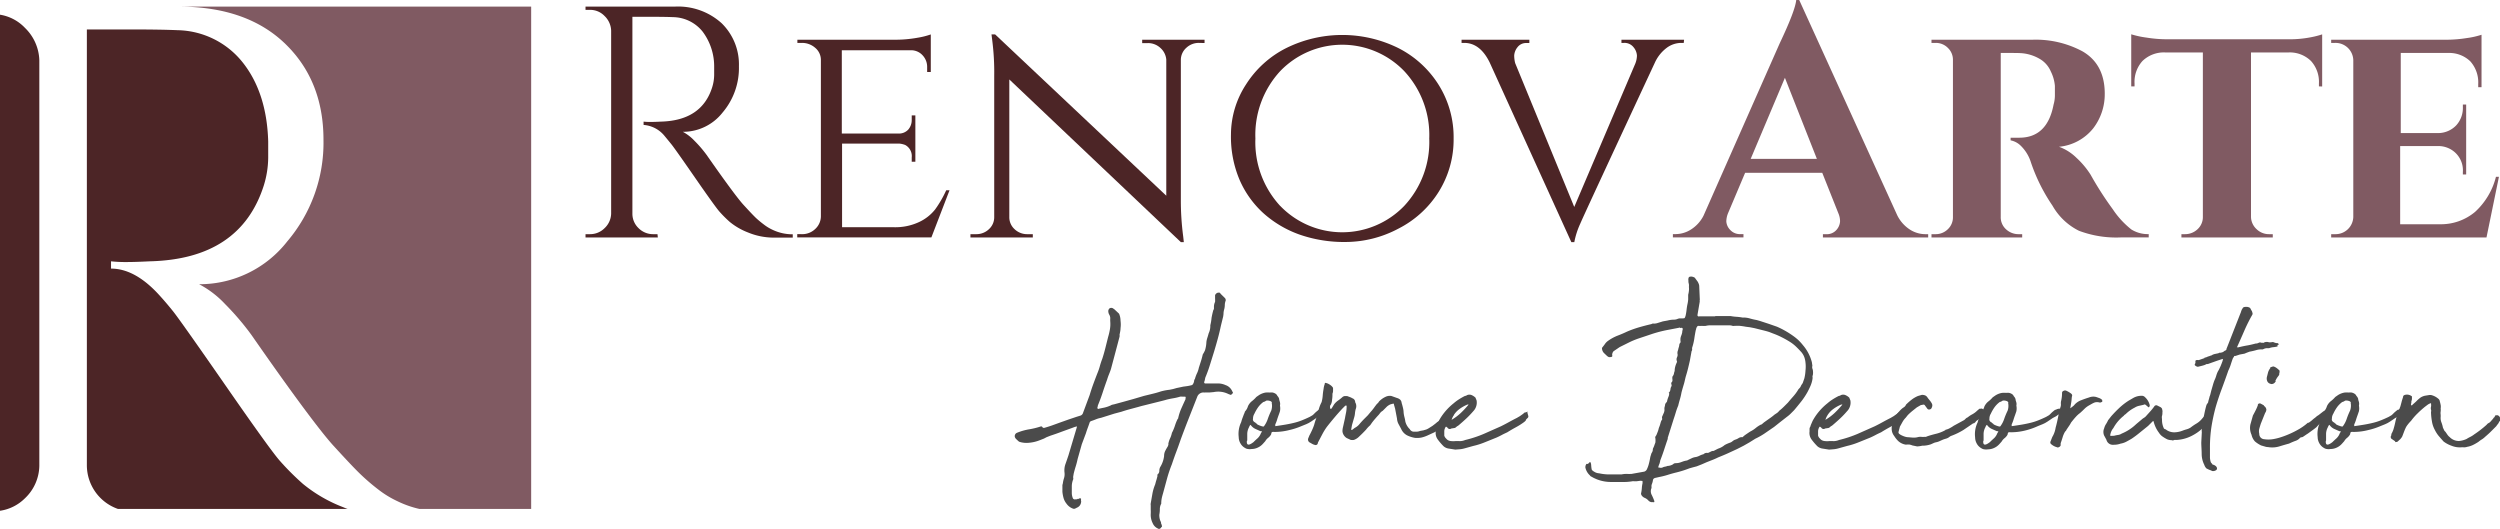
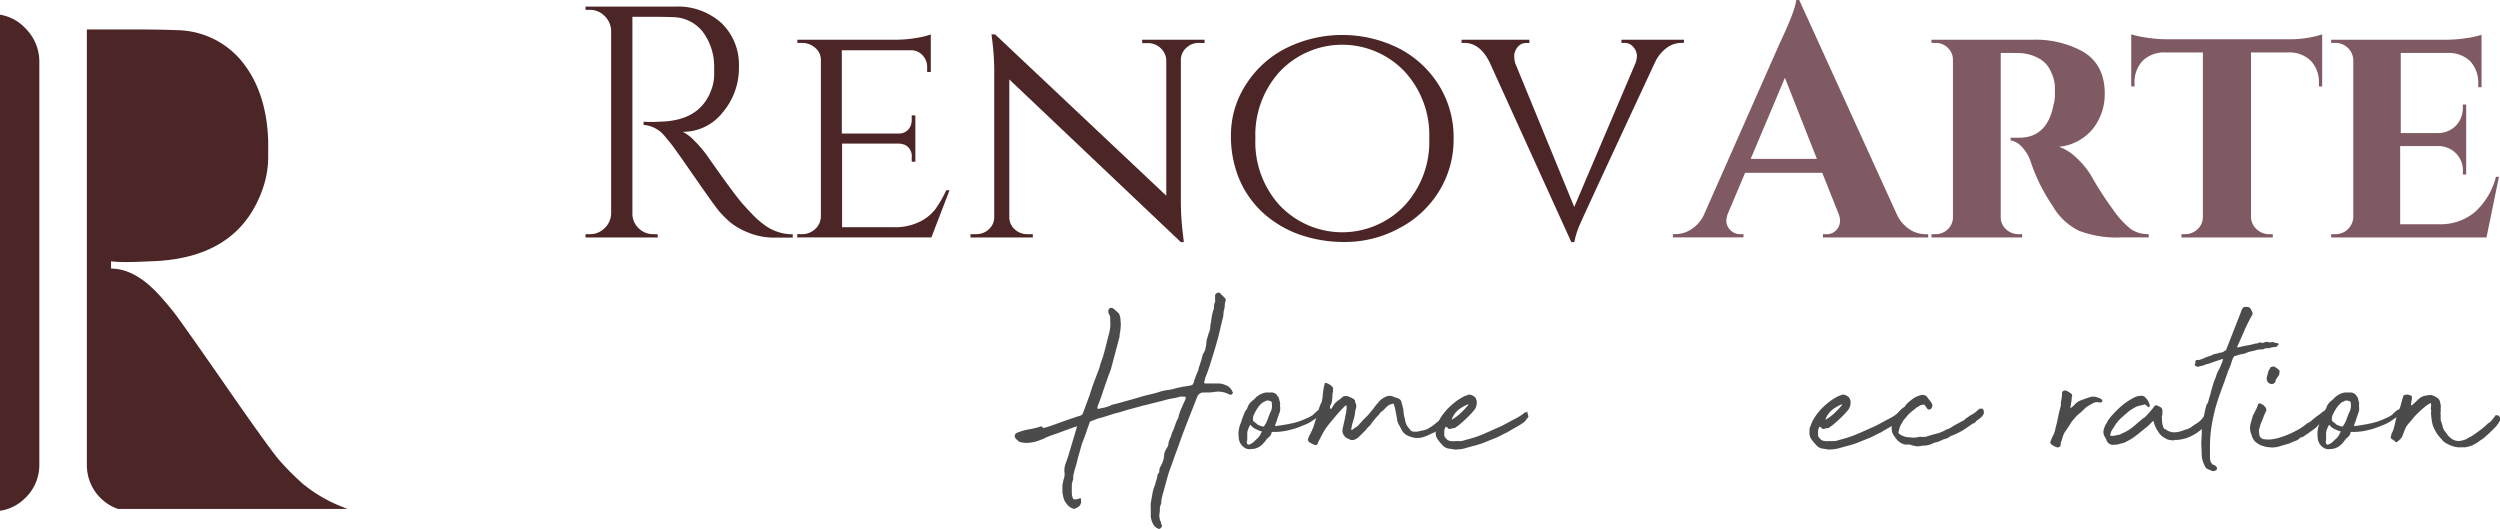
<svg xmlns="http://www.w3.org/2000/svg" id="Capa_1" data-name="Capa 1" viewBox="0 0 377.61 79.86">
  <defs>
    <style>.cls-1{fill:#805a62;}.cls-2{fill:#4c2526;}.cls-3{fill:#4b4b4b;}</style>
  </defs>
  <title>logo</title>
  <path class="cls-1" d="M375.57,35.87H352.11v-.5h.6a2.68,2.68,0,0,0,2.74-2.59V9.07a2.68,2.68,0,0,0-2.74-2.59h-.6V6h17.53a19.13,19.13,0,0,0,2.94-.25,12.21,12.21,0,0,0,2.24-.5v7.92h-.5V12.7a4.76,4.76,0,0,0-1.2-3.44A4.57,4.57,0,0,0,369.79,8h-7.17v12.1h5.68A3.78,3.78,0,0,0,371,18.93a3.88,3.88,0,0,0,1-2.79v-.35h.5V26.35h-.5V26a3.65,3.65,0,0,0-1.74-3.39,3.76,3.76,0,0,0-2-.55h-5.73V33.87h6A8,8,0,0,0,373.85,32,10.73,10.73,0,0,0,377,26.7h.45Z" />
  <path class="cls-2" d="M98.7,2.54H95.52V32.23a3,3,0,0,0,.92,2.22,3.08,3.08,0,0,0,2.27.92h.6l.05.5H88.44v-.5h.65a3.07,3.07,0,0,0,2.22-.9,3.12,3.12,0,0,0,1-2.19V4.63a3.21,3.21,0,0,0-1-2.22,3,3,0,0,0-2.22-.92h-.65V1h13.45A9.79,9.79,0,0,1,109,3.51,8.69,8.69,0,0,1,111.61,10,10.38,10.38,0,0,1,109.14,17a7.59,7.59,0,0,1-6,2.91,6.81,6.81,0,0,1,1.77,1.37,17.92,17.92,0,0,1,1.82,2.12q4.28,6.13,5.58,7.55t1.84,1.94a14.45,14.45,0,0,0,1.2,1,6.79,6.79,0,0,0,1.3.8,7,7,0,0,0,3.09.7v.5H117a10.18,10.18,0,0,1-4-.77,10,10,0,0,1-2.76-1.59,17.69,17.69,0,0,1-1.59-1.59q-.67-.77-3.71-5.16t-3.54-5q-.5-.62-1-1.22a4.5,4.5,0,0,0-3.19-1.69v-.5a8.7,8.7,0,0,0,1,.05q.65,0,1.59-.05,6.18-.15,7.77-5.18a6.51,6.51,0,0,0,.3-1.87V10.16a8.75,8.75,0,0,0-1.74-5.38,5.82,5.82,0,0,0-4.43-2.19Q100.5,2.54,98.7,2.54Z" />
  <path class="cls-2" d="M121.12,35.37a2.83,2.83,0,0,0,2-.77,2.64,2.64,0,0,0,.87-1.87V9.07a2.37,2.37,0,0,0-.85-1.84,3,3,0,0,0-2-.75h-.7V6H135a19,19,0,0,0,3.59-.3,11.61,11.61,0,0,0,2-.5v5.68l-.55,0v-.75a2.54,2.54,0,0,0-.7-1.79,2.34,2.34,0,0,0-1.79-.75H127.15V20.17h8.52a1.91,1.91,0,0,0,1.52-.6,2.19,2.19,0,0,0,.52-1.49v-.65h.55v7h-.55v-.65a1.9,1.9,0,0,0-1-1.89,3.52,3.52,0,0,0-.85-.2h-8.67V34.32H135a8.46,8.46,0,0,0,3.86-.8,6.7,6.7,0,0,0,2.39-1.89,16.91,16.91,0,0,0,1.67-2.89h.5l-2.74,7.12H120.42v-.5Z" />
  <path class="cls-2" d="M181.1,6.48a2.72,2.72,0,0,0-1.89.72A2.46,2.46,0,0,0,178.36,9V30.19a41.06,41.06,0,0,0,.35,5.48l.1.9h-.45L152.45,12V32.78a2.43,2.43,0,0,0,.8,1.84,2.73,2.73,0,0,0,1.94.75H156v.5h-9.42v-.5h.85a2.74,2.74,0,0,0,1.94-.75,2.43,2.43,0,0,0,.8-1.84V11.46A38.07,38.07,0,0,0,149.86,6l-.1-.8.55,0,25.85,24.36V9a2.66,2.66,0,0,0-.9-1.77,2.73,2.73,0,0,0-1.89-.72h-.85V6h9.42v.5Z" />
  <path class="cls-2" d="M194.3,7.25a19.1,19.1,0,0,1,16.89,0,15.39,15.39,0,0,1,6.1,5.55,14.88,14.88,0,0,1,2.27,8.12A14.88,14.88,0,0,1,217.29,29a15.39,15.39,0,0,1-6.1,5.55,17.06,17.06,0,0,1-7.87,2,20.43,20.43,0,0,1-7.12-1.15,16.41,16.41,0,0,1-5.36-3.19,14.71,14.71,0,0,1-3.59-5,16.7,16.7,0,0,1-1.32-6.9,13.9,13.9,0,0,1,2.27-7.55A15.38,15.38,0,0,1,194.3,7.25Zm-.92,23.86a13,13,0,0,0,18.71,0,14.14,14.14,0,0,0,3.79-10.19,14.14,14.14,0,0,0-3.79-10.19,13,13,0,0,0-18.71,0,14.19,14.19,0,0,0-3.76,10.19A14.19,14.19,0,0,0,193.37,31.11Z" />
  <path class="cls-2" d="M254.32,6.48h-.4a3.73,3.73,0,0,0-2.14.72A5.79,5.79,0,0,0,250,9.37q-10.86,23.31-11.31,24.41a12,12,0,0,0-.9,2.79h-.45L225,9.42q-1.45-2.94-3.84-2.94h-.4V6H231v.5h-.4a1.62,1.62,0,0,0-1.42.67,2.19,2.19,0,0,0-.47,1.22,4.7,4.7,0,0,0,.15,1.15l8.92,21.72L247,9.61a3.41,3.41,0,0,0,.25-1.22,2.15,2.15,0,0,0-.5-1.24,1.74,1.74,0,0,0-1.49-.67h-.35V6h9.46Z" />
  <path class="cls-1" d="M290.79,35.37h.45v.5H275.34v-.5h.45a1.92,1.92,0,0,0,1.62-.67,2.11,2.11,0,0,0,.52-1.27,3.1,3.1,0,0,0-.25-1.2l-2.44-6.13H263.59L261,32.23a3.39,3.39,0,0,0-.25,1.22,2,2,0,0,0,.55,1.24,2,2,0,0,0,1.64.67h.4v.5H252.68v-.5h.45a4.37,4.37,0,0,0,2.29-.7,5.29,5.29,0,0,0,1.89-2.09L268.82,6.53q2.34-4.93,2.49-6.53h.45l14.79,32.48a5.41,5.41,0,0,0,1.89,2.17A4.35,4.35,0,0,0,290.79,35.37ZM264.43,24h10l-4.83-12.25Z" />
  <path class="cls-1" d="M303.79,8h-1.59V32.73a2.43,2.43,0,0,0,.82,1.92,2.75,2.75,0,0,0,1.87.72h.55v.5h-13.7v-.5h.6a2.59,2.59,0,0,0,1.87-.75,2.46,2.46,0,0,0,.77-1.84V9.07a2.47,2.47,0,0,0-.77-1.84,2.53,2.53,0,0,0-1.82-.75h-.65V6H307a14.92,14.92,0,0,1,7.52,1.74q3.39,1.94,3.39,6.43a8.44,8.44,0,0,1-1.74,5.21A7.51,7.51,0,0,1,311,22.17a7.33,7.33,0,0,1,2.66,1.69,12.64,12.64,0,0,1,2.12,2.54,49.71,49.71,0,0,0,3.34,5.2,13.16,13.16,0,0,0,2.81,3.06,4.69,4.69,0,0,0,2.62.7v.5h-4.18a16,16,0,0,1-6.35-1,9.39,9.39,0,0,1-4-3.79,26.8,26.8,0,0,1-3.34-6.78,6,6,0,0,0-1.42-2.24,3,3,0,0,0-1.57-.85v-.4H305q4.23,0,5.18-5a5.18,5.18,0,0,0,.2-1.3q0-.55,0-1.52a6,6,0,0,0-.62-2.19,4,4,0,0,0-1.47-1.77,6.41,6.41,0,0,0-3.19-1C304.67,8,304.25,8,303.79,8Z" />
  <path class="cls-1" d="M350.26,13.05V12.6a4.69,4.69,0,0,0-1.2-3.39,4.57,4.57,0,0,0-3.34-1.29H340V32.78a2.59,2.59,0,0,0,.85,1.84,2.67,2.67,0,0,0,1.89.75h.55v.5H329.49v-.5h.5a2.74,2.74,0,0,0,1.94-.75,2.49,2.49,0,0,0,.8-1.89V7.92H327a4.64,4.64,0,0,0-3.39,1.29,4.69,4.69,0,0,0-1.2,3.39v.45h-.5V5.18a13.86,13.86,0,0,0,2.32.5,19.32,19.32,0,0,0,2.91.25h18.38a16.68,16.68,0,0,0,3.61-.32,12.85,12.85,0,0,0,1.62-.42v7.87Z" />
  <path class="cls-3" d="M160.54,73a3.67,3.67,0,0,1,.17-.76,2.06,2.06,0,0,0,.08-.84,2.85,2.85,0,0,1,.15-1.33q.23-.65.44-1.28L162.51,65q.08-.25.17-.59l0,0a2.65,2.65,0,0,0-.59.17l-1.68.61q-.84.32-1.73.61l-.59.23-.21.11-.21.11-.59.23a5.66,5.66,0,0,1-1.68.4,3.49,3.49,0,0,1-1.43-.15l-.13-.08-.34-.32a.78.78,0,0,1-.21-.32.54.54,0,0,1,.3-.63h0a8.34,8.34,0,0,1,1.83-.53,11.53,11.53,0,0,0,1.79-.44.21.21,0,0,1,.25.13.29.29,0,0,0,.3.08q.59-.17,1.14-.36l1.1-.4,1.35-.48,1.31-.44.55-.17a.61.61,0,0,0,.38-.42l1-2.69q.25-.84.55-1.66t.63-1.66a8.49,8.49,0,0,0,.36-1.05,11,11,0,0,1,.36-1.09q.25-.76.46-1.6l.42-1.68a9.63,9.63,0,0,0,.27-1.14,4.77,4.77,0,0,0,.06-1.18,4,4,0,0,1,0-.55,1.12,1.12,0,0,0-.17-.55,1.13,1.13,0,0,1-.13-.51.55.55,0,0,1,.23-.44.54.54,0,0,1,.44,0l.25.17.63.59a.34.34,0,0,1,.13.21,2.69,2.69,0,0,1,.17.93,4.25,4.25,0,0,1,0,1.12c0,.35-.09.69-.15,1a.74.74,0,0,1,0,.29l-.67,2.53-.63,2.36c-.08.25-.18.51-.29.78a8.27,8.27,0,0,0-.29.82q-.34.93-.67,1.94t-.72,1.94a1.37,1.37,0,0,1-.08.34.28.28,0,0,0,.06.17.11.11,0,0,0,.15,0l.91-.19a4.9,4.9,0,0,0,.91-.32.67.67,0,0,1,.27-.11l.27-.06,1.47-.4,1.43-.4,1.56-.46,1.31-.32q.63-.15,1.26-.36a8.26,8.26,0,0,1,1.31-.25l.53-.11.53-.15,1-.21.59-.08a6.07,6.07,0,0,0,.63-.13.38.38,0,0,0,.29-.25,1,1,0,0,0,.13-.38.63.63,0,0,1,.13-.34,5.11,5.11,0,0,1,.32-.86,3.58,3.58,0,0,0,.27-.82l.32-1q.15-.46.27-1a4.67,4.67,0,0,0,.34-.63,5,5,0,0,0,.21-1.26,3.34,3.34,0,0,1,.15-.65c.07-.21.13-.43.19-.65a2.58,2.58,0,0,0,.25-1.22A7.37,7.37,0,0,0,183,48a11.82,11.82,0,0,1,.27-1.18.31.31,0,0,0,.09-.23v-.23a1.67,1.67,0,0,1,.17-.76,3.77,3.77,0,0,0,0-.53v-.48a.61.61,0,0,1,.42-.38,1,1,0,0,1,.29,0l.17.21L185,45a.46.46,0,0,1,.13.42,1.82,1.82,0,0,0-.13.63,2.61,2.61,0,0,1-.08.63,2.89,2.89,0,0,0-.11.55q0,.25-.06.59l-.17.69-.17.69q-.21,1-.46,1.92t-.55,1.92L182.79,55c-.18.6-.4,1.21-.65,1.83a1.44,1.44,0,0,0-.13.42,2.29,2.29,0,0,1-.13.46c0,.14.06.21.17.21h1.77a2.79,2.79,0,0,1,1.3.25,1.65,1.65,0,0,1,1,.93c.09.14.12.22.11.25a1.46,1.46,0,0,1-.19.21.24.24,0,0,1-.17.08l-.34-.13a3.43,3.43,0,0,0-2.19-.29l-.65.06-.69,0a.25.25,0,0,1-.17,0,1,1,0,0,0-1,.67l-1.26,3.2q-.63,1.6-1.22,3.2-.34,1-.67,1.87T177,70.14a19.71,19.71,0,0,0-.72,2.13l-.59,2.17c-.08.28-.16.55-.21.8a3.82,3.82,0,0,0-.08.84,1.61,1.61,0,0,0-.21.8,4.36,4.36,0,0,1-.08.84,2.39,2.39,0,0,0,.17,1,.45.45,0,0,1,.09.25.45.45,0,0,0,.08.25l.06.25c0,.06,0,.11-.11.17a.39.39,0,0,1-.21.21.21.21,0,0,1-.25,0,1.53,1.53,0,0,1-.84-.84,2.81,2.81,0,0,1-.29-1.35,5.6,5.6,0,0,0,0-.67v-.67a.92.92,0,0,1,0-.29l.25-1.43a6.8,6.8,0,0,1,.42-1.43c.06-.22.11-.43.17-.61s.11-.39.17-.61v-.19a.15.15,0,0,1,.08-.15.69.69,0,0,0,.21-.51,1.21,1.21,0,0,1,.13-.55,4.07,4.07,0,0,0,.59-1.68,1.68,1.68,0,0,1,.17-.76q.17-.34.38-.67l.09-.23a.52.52,0,0,0,0-.19,3.51,3.51,0,0,1,.27-.82,3.58,3.58,0,0,0,.27-.82l.13-.25a8.38,8.38,0,0,0,.36-.93,5.93,5.93,0,0,1,.36-.88s0-.06.08-.08a7.66,7.66,0,0,1,.48-1.52q.32-.72.65-1.43v-.17c.06-.14,0-.21-.13-.21h-.34a1.42,1.42,0,0,0-.34,0,7.93,7.93,0,0,1-1.07.25c-.35.06-.69.13-1,.21q-.25.08-.86.23l-1.28.32-1.28.32c-.41.1-.69.18-.86.23l-1.26.34q-.63.17-1.26.38l-1.09.29-2,.63a4.23,4.23,0,0,0-.78.23c-.24.1-.48.19-.74.27a.4.4,0,0,0-.21.25c-.08.25-.18.51-.27.76s-.19.52-.27.8l-.63,1.68-.63,2.23c-.08.39-.18.77-.29,1.12s-.21.71-.3,1.07l-.08.46a1.27,1.27,0,0,0,0,.21.35.35,0,0,1,0,.21,2.86,2.86,0,0,0-.21,1c0,.32,0,.67,0,1a2.15,2.15,0,0,0,.17.88.28.28,0,0,0,.19.13.22.22,0,0,0,.23,0,.07.07,0,0,1,.08,0,.16.16,0,0,0,.13,0,.17.17,0,0,1,.17-.06.18.18,0,0,0,.17-.06.11.11,0,0,1,.17,0c.06,0,.09,0,.09.13a.47.47,0,0,0,0,.23.48.48,0,0,1,0,.23,1,1,0,0,1-.63.8l-.25.13a.45.45,0,0,1-.38,0,2,2,0,0,1-.93-.72,2.44,2.44,0,0,1-.46-.88,5.45,5.45,0,0,1-.17-.93c0-.17,0-.34,0-.51s0-.34,0-.51Z" />
  <path class="cls-3" d="M193.33,61.26a2.15,2.15,0,0,1,0,.86q-.08.27-.21.61c-.11.31-.19.54-.23.69a5,5,0,0,1-.27.69.32.32,0,0,1,0,.13c0,.06,0,.1,0,.13q.93-.13,1.62-.25t1.28-.27a8.68,8.68,0,0,0,1.12-.36q.53-.21,1.16-.51l.4-.23a1,1,0,0,0,.19-.15l.23-.23c.1-.1.29-.26.57-.48a.07.07,0,0,0,.06,0,.07.07,0,0,1,.06,0,.61.61,0,0,1,.32-.13.48.48,0,0,1,.36,0c0,.06,0,.08,0,.08s0,0,0,0,0,0,.15,0,.13,0,.11,0a1.06,1.06,0,0,1-.67.84,1.62,1.62,0,0,1-.36.25l-.4.21-.78.53-.38.23-.36.17-.72.29a10.54,10.54,0,0,1-1.81.59,8.9,8.9,0,0,1-2.15.29h-.19a.42.42,0,0,0-.19,0c-.11,0-.18.07-.19.13l-.06.25a1.77,1.77,0,0,1-.44.51,1.76,1.76,0,0,0-.44.51l-.34.38a2.36,2.36,0,0,1-.8.59,2.21,2.21,0,0,1-.93.21,1.49,1.49,0,0,1-.55,0,.9.9,0,0,1-.42-.15,1.75,1.75,0,0,1-.72-.72,1.91,1.91,0,0,1-.25-.93,4.07,4.07,0,0,1,.38-2.27,5.31,5.31,0,0,1,.19-.61l.23-.61a1.17,1.17,0,0,0,.11-.27.36.36,0,0,1,.11-.19,1.94,1.94,0,0,0,.38-.72,2.12,2.12,0,0,1,.57-.74,4.45,4.45,0,0,0,.69-.65l.42-.29a2.69,2.69,0,0,1,1-.38,5.29,5.29,0,0,1,.63,0,1.52,1.52,0,0,1,.42,0,1.33,1.33,0,0,1,.42.17.69.69,0,0,1,.29.34,1,1,0,0,1,.27.46c0,.17.08.32.11.46A1.09,1.09,0,0,1,193.33,61.26Zm-5,5.35q-.08,1,1,.17.34-.34.63-.59a2,2,0,0,0,.51-.8.43.43,0,0,0,.11-.15.14.14,0,0,0,0-.11s-.08,0-.19,0l-.71-.32a1.76,1.76,0,0,1-.76-.61c0-.06-.07,0-.13.06a1.48,1.48,0,0,0-.13.27,2.19,2.19,0,0,0-.27,1c0,.34,0,.66,0,1Zm3.75-5.6c.08-.22,0-.38-.29-.46s-.48-.07-.59,0a.93.93,0,0,1-.38.17,3.56,3.56,0,0,0-.82.84,6.2,6.2,0,0,0-.53.93,1.39,1.39,0,0,0-.21.76c-.06.25.07.45.38.59,0,0,0,.06.11.11a.38.38,0,0,1,.15.15,2.94,2.94,0,0,0,.53.23c.27.1.43.12.48.06a3.88,3.88,0,0,0,.59-1.14,10.94,10.94,0,0,1,.51-1.22A2.23,2.23,0,0,0,192.11,61Z" />
  <path class="cls-3" d="M201.5,61.09a2.67,2.67,0,0,1,.61-.59q.36-.25.69-.55a.68.68,0,0,1,.42-.13s.11,0,.25,0l.46.17a1.91,1.91,0,0,1,.34.17.6.6,0,0,1,.42.59,1.17,1.17,0,0,1,.08,1.05,3.78,3.78,0,0,0-.11.63,2.91,2.91,0,0,1-.11.59l-.34,1.18-.13.72h0a.38.38,0,0,0,.17,0l.27-.21a1.63,1.63,0,0,1,.27-.17,2.2,2.2,0,0,0,.59-.53c.2-.24.45-.51.76-.82l.46-.46.46-.55.17-.19.25-.32.23-.32.15-.19a1.07,1.07,0,0,1,.21-.23.83.83,0,0,0,.21-.27,3.21,3.21,0,0,1,1-.72,1.43,1.43,0,0,1,.88-.13l.42.15.42.15a1.23,1.23,0,0,1,.48.25.78.78,0,0,1,.23.51c.06.17.12.4.19.69a3.38,3.38,0,0,1,.11.78,4.84,4.84,0,0,0,.13.69,5.07,5.07,0,0,1,.13.65,2.39,2.39,0,0,0,.67,1.14.69.69,0,0,0,.55.38l.53,0a1.64,1.64,0,0,0,.48-.11L215,65l.44-.13a2.49,2.49,0,0,0,.46-.25l.46-.29.38-.29a3.16,3.16,0,0,0,.34-.29l.29-.17.21-.17.21-.21a.48.48,0,0,0,.23-.19,2.07,2.07,0,0,1,.36-.36l.19-.15a2.51,2.51,0,0,1,.32-.19.63.63,0,0,1,.36-.06.43.43,0,0,1,.32.27v.17a1.48,1.48,0,0,0-.27.34l-.13.23a1.1,1.1,0,0,1-.17.21l-.32.27-.42.4-.29.27a2,2,0,0,1-.32.25l-.48.34a4.71,4.71,0,0,1-.78.42l-.74.34a4.9,4.9,0,0,1-.91.32,3.4,3.4,0,0,1-1,.06,4.27,4.27,0,0,1-1.24-.4,2,2,0,0,1-.86-.95l-.42-.78a2,2,0,0,1-.21-.78l-.29-1.52-.17-.59c0-.11,0-.16-.13-.15l-.32.08a1.65,1.65,0,0,0-.36.17l-.21.15-.32.32-.36.36a1.36,1.36,0,0,0-.34.27l-.25.32-.27.29-.4.46c-.14.17-.27.33-.38.48l-.25.36a4.38,4.38,0,0,0-.63.67q-.51.55-1,1a2.1,2.1,0,0,1-.84.55,1.71,1.71,0,0,1-.46,0l-.63-.29a1.43,1.43,0,0,1-.55-.67,1.35,1.35,0,0,1-.08-.34,2.61,2.61,0,0,1,.08-.63l.3-1.35q.08-.46.17-.88a4.73,4.73,0,0,0,.08-.93l0-.08v0a.33.33,0,0,0-.21,0l-.19.19-.19.19q-.63.67-1.22,1.37t-1.18,1.45a9.43,9.43,0,0,0-.71,1.16l-.63,1.2a.63.63,0,0,1-.08.25.33.33,0,0,1-.3.13,1.53,1.53,0,0,1-.48-.17l-.44-.25a.51.51,0,0,1-.17-.59l.17-.42c.14-.25.27-.52.4-.8a8.16,8.16,0,0,0,.32-.8,13.23,13.23,0,0,1,.63-1.81.6.6,0,0,0,0-.25,5.37,5.37,0,0,1,.5-1.39,5.3,5.3,0,0,0,.17-1,9.59,9.59,0,0,1,.13-1,2.86,2.86,0,0,1,.17-.72c0-.17.07-.22.21-.17a1.55,1.55,0,0,1,.46.19,2,2,0,0,1,.42.32l.11.13a.28.28,0,0,1,.06.17v.38a1.13,1.13,0,0,1-.09.42c0,.28,0,.58-.06.91a1.67,1.67,0,0,1-.23.82.28.28,0,0,0-.08.21.77.77,0,0,1,0,.25v.08a.1.1,0,0,1,.11,0l.11,0Z" />
  <path class="cls-3" d="M219.81,67.91l-.95-.15a1.5,1.5,0,0,1-.82-.36,8.64,8.64,0,0,1-.86-1,1.65,1.65,0,0,1-.32-1.22c0-.06,0-.18,0-.36a.59.59,0,0,1,.11-.36l.08-.25q.21-.5.29-.67c.06-.11.18-.32.38-.63a8.92,8.92,0,0,1,1.85-2,6.8,6.8,0,0,1,.76-.57,9.56,9.56,0,0,1,.93-.53.74.74,0,0,0,.34-.13.87.87,0,0,1,.69,0,2,2,0,0,1,.57.38l.17.42a1.87,1.87,0,0,1-.51,1.64,13.84,13.84,0,0,1-1,1.05q-.53.5-1.12,1a1.08,1.08,0,0,1-.23.17,1.15,1.15,0,0,0-.23.17.5.5,0,0,1-.32.15l-.4.06a.4.4,0,0,1-.59-.13l-.17-.13h-.08a0,0,0,0,0,0,0,1.25,1.25,0,0,0-.23.67c0,.25,0,.48,0,.67a1,1,0,0,0,.3.46.89.89,0,0,0,.4.29,1.29,1.29,0,0,0,.44.08,2,2,0,0,0,.46,0,6.14,6.14,0,0,1,.74,0,2.2,2.2,0,0,0,.82-.17,17.5,17.5,0,0,0,2.82-.93l2.57-1.14c.45-.22.86-.44,1.24-.65s.76-.41,1.16-.61l.46-.27.51-.36c.14-.14.22-.2.23-.19a1,1,0,0,0,.36-.11c.05-.06.08-.06.06,0a.31.31,0,0,0,0,.19l.11.4a.31.31,0,0,1-.11.36c-.2.2-.28.3-.25.32s-.06.11-.25.27a10.62,10.62,0,0,1-1.26.8q-.63.34-1.3.76c-.31.14-.6.28-.86.42s-.53.27-.78.38l-1.71.69a11.18,11.18,0,0,1-1.79.57l-1.22.34a4.34,4.34,0,0,1-.72.15Zm-.55-4.5a7.62,7.62,0,0,0,1.35-1,13.64,13.64,0,0,0,1.22-1.31l-.09,0-.08,0a5.57,5.57,0,0,0-1.37.8,3.3,3.3,0,0,0-.91,1.18S219.32,63.21,219.26,63.4Z" />
-   <path class="cls-3" d="M259.13,47.74h2.27a6.93,6.93,0,0,0,.89.11,6.94,6.94,0,0,1,.88.11l.06,0a.16.16,0,0,0,.11,0,3.6,3.6,0,0,1,1,.15,8.81,8.81,0,0,0,1,.23l.46.13,1.35.44,1.26.44a13.33,13.33,0,0,1,2.44,1.39,7.24,7.24,0,0,1,.78.63,7.55,7.55,0,0,1,.69.76,6.48,6.48,0,0,1,1.35,2.57l.08.55a.72.72,0,0,0,0,.42,1.13,1.13,0,0,1,.09.42,1.77,1.77,0,0,1,0,.4c0,.13-.06.25-.08.36a1.08,1.08,0,0,1,0,.42,4.24,4.24,0,0,1-.29,1q-.21.48-.46.95a11.12,11.12,0,0,1-.95,1.43q-.53.67-1.07,1.31l-.53.53a4.57,4.57,0,0,1-.57.48l-1,.78-.93.74-.25.17-1.22.84a10.42,10.42,0,0,1-1.35.76l-.88.55-.89.51-1,.51-1.41.65c-.46.21-.95.41-1.45.61a9.15,9.15,0,0,1-.86.38l-.86.34-.78.34-.74.29-.57.15-.53.15a15.37,15.37,0,0,1-2,.63c-.45.11-.88.23-1.28.36a11.46,11.46,0,0,1-1.28.32l-.57.13a.55.55,0,0,0-.27.13.45.45,0,0,0-.11.27,2.44,2.44,0,0,1-.15.53.82.82,0,0,0-.06.4.62.62,0,0,1-.06.36,1.2,1.2,0,0,0,.09.88,8.47,8.47,0,0,1,.38.88c.06.2,0,.27-.21.21l-.11,0-.15,0a.86.86,0,0,1-.42-.25,1.45,1.45,0,0,0-.53-.38,1.08,1.08,0,0,1-.48-.38l-.08-.17a.36.36,0,0,1,0-.17,5,5,0,0,0,.11-.76,4.35,4.35,0,0,1,.11-.76.18.18,0,0,0,0-.08.28.28,0,0,1,0-.13.11.11,0,0,0-.13-.13l-.15,0a.2.2,0,0,0-.15,0l-.46.06-.42,0a.46.46,0,0,0-.21,0,7.53,7.53,0,0,1-1.52.11l-1.64,0a5.85,5.85,0,0,1-2.27-.42l-.42-.19-.42-.23a.21.21,0,0,1-.11-.08.67.67,0,0,0-.11-.13,2.22,2.22,0,0,1-.63-1.14.86.86,0,0,1,.17-.55.29.29,0,0,0,.3-.06l.17-.19s.07,0,.13,0a1.31,1.31,0,0,1,.11.48,4.08,4.08,0,0,0,.06.53c0,.14.13.28.38.42a1.51,1.51,0,0,0,.76.25,7.13,7.13,0,0,0,1.56.17q.8,0,1.6,0l.09,0s.07,0,.13,0a3.59,3.59,0,0,1,.78-.08,6,6,0,0,0,.74,0l.95-.17.95-.17a.66.66,0,0,0,.38-.29,4.4,4.4,0,0,0,.34-.93q.13-.5.21-1l.17-.55a1.64,1.64,0,0,0,.15-.27.91.91,0,0,0,.06-.36.73.73,0,0,1,.08-.21,2.89,2.89,0,0,0,.15-.36q.06-.19.15-.4A2.53,2.53,0,0,0,250,66a1.46,1.46,0,0,0,.23-.38l.15-.38a2.72,2.72,0,0,0,.13-.4,2.32,2.32,0,0,1,.13-.4,3.82,3.82,0,0,0,.15-.46,3.57,3.57,0,0,1,.15-.46.36.36,0,0,0,.13-.25.57.57,0,0,1,0-.38c.06-.11.11-.24.17-.38a1.38,1.38,0,0,0,.17-.59,1.28,1.28,0,0,1,0-.36l.08-.32a.65.65,0,0,1,.21-.46.38.38,0,0,0,.11-.21,1.84,1.84,0,0,1,.06-.25q.08-.25.17-.46a1.24,1.24,0,0,0,.08-.46c-.08-.08-.08-.13,0-.13a.85.85,0,0,0,.19-.46,1.08,1.08,0,0,1,.15-.46.38.38,0,0,0,0-.29.38.38,0,0,1,0-.29.49.49,0,0,0,.15-.23,1.29,1.29,0,0,0,0-.23,1.43,1.43,0,0,1,0-.42,1.23,1.23,0,0,0,.23-.44c0-.15.08-.3.11-.44a2.52,2.52,0,0,1,.09-.65,3.44,3.44,0,0,1,.25-.65.13.13,0,0,1,0-.08.05.05,0,0,0,0-.08.68.68,0,0,1,0-.55,1,1,0,0,0,.11-.42,1.07,1.07,0,0,1,0-.53,2.62,2.62,0,0,0,.13-.48,1.58,1.58,0,0,0,.11-.44.63.63,0,0,1,.19-.4.48.48,0,0,0,0-.21,2.45,2.45,0,0,1,0-.46,2.5,2.5,0,0,1,.13-.42,2.28,2.28,0,0,0,.13-.46c0-.17.05-.32.08-.46a.19.19,0,0,0-.21-.21.16.16,0,0,1-.19,0,.17.17,0,0,0-.19,0l-.88.17-.89.17a19,19,0,0,0-2.21.57l-2.21.74a12.35,12.35,0,0,0-1.39.59l-1.35.67-.93.63a.85.85,0,0,0-.21.63c.06.06,0,.11,0,.17a.36.36,0,0,1-.23.08.71.71,0,0,1-.3,0l-.21-.13-.44-.42a1.07,1.07,0,0,1-.32-.51q-.08-.29,0-.38c.14-.17.28-.35.42-.55a1.84,1.84,0,0,1,.46-.46,6.59,6.59,0,0,1,1.43-.78q.72-.27,1.43-.61a16.35,16.35,0,0,1,1.81-.65q.93-.27,1.85-.48l.19-.08a.52.52,0,0,1,.19,0,1.85,1.85,0,0,0,.48-.06l.48-.15.42-.13.72-.13a4,4,0,0,1,1-.13,1.39,1.39,0,0,0,.42-.08,1.6,1.6,0,0,1,.36-.11l.32,0c.28,0,.44,0,.48-.08a1.47,1.47,0,0,0,.15-.42c.06-.28.1-.55.13-.82s.07-.54.13-.82a4.69,4.69,0,0,0,.11-.74q0-.36,0-.69a3.8,3.8,0,0,0,.11-.59,2.79,2.79,0,0,0,0-.59,1.9,1.9,0,0,0,0-.4l-.08-.36a.64.64,0,0,0,0-.23.5.5,0,0,1,0-.19q0-.38.34-.38l.06,0a.17.17,0,0,1,.11,0,1.12,1.12,0,0,1,.46.17l.46.63c.05.11.11.22.15.34a1,1,0,0,1,.06.34l.08,1.85a1.15,1.15,0,0,1,0,.23.28.28,0,0,0,0,.19l-.34,2v.17l.09.08a.33.33,0,0,0,.21,0h.93c.31,0,.63,0,1,0h.38ZM250.46,70.6l.34.06a.66.66,0,0,0,.34-.06,1.05,1.05,0,0,1,.34-.11,1.61,1.61,0,0,0,.38-.11,1.79,1.79,0,0,0,.84-.25.52.52,0,0,1,.38-.17,2.25,2.25,0,0,0,.88-.17l.36-.13.32-.08a.75.75,0,0,0,.38-.13l.53-.25a2.06,2.06,0,0,1,.61-.17,2.4,2.4,0,0,0,.57-.21,2.41,2.41,0,0,1,.57-.21.73.73,0,0,1,.55-.21.36.36,0,0,0,.17,0l.17-.08.3-.15a.76.76,0,0,1,.34-.06l.67-.34a2.9,2.9,0,0,0,1-.55,5.08,5.08,0,0,1,.76-.34,1.2,1.2,0,0,0,.42-.23,1.33,1.33,0,0,1,.38-.23,2,2,0,0,0,.55-.25.85.85,0,0,1,.59-.13,3.45,3.45,0,0,1,.48-.4l.53-.36.21-.13a4.07,4.07,0,0,0,.78-.51,4.18,4.18,0,0,1,.78-.51.24.24,0,0,0,.17-.08l.29-.25.86-.61a7.81,7.81,0,0,0,.74-.57l.38-.25a1.91,1.91,0,0,0,.34-.34,7.07,7.07,0,0,0,.67-.59l.63-.63q.38-.46.78-.91a7,7,0,0,0,.69-.91,1,1,0,0,1,.19-.27,2.82,2.82,0,0,0,.23-.27,1.78,1.78,0,0,1,.17-.34l.17-.25.25-.72a6.59,6.59,0,0,0,.17-1.18,5.19,5.19,0,0,0,0-1.18,3.36,3.36,0,0,0-.19-.86,2.52,2.52,0,0,0-.48-.78q-.42-.46-.84-.86a6,6,0,0,0-1-.74q-.55-.34-1.14-.63a10.79,10.79,0,0,0-1.18-.51l-.59-.23q-.29-.1-.63-.19l-1.68-.42-.67-.13-.63-.08c-.31-.06-.6-.1-.88-.13s-.58,0-.89,0a.33.33,0,0,1-.21,0,1.58,1.58,0,0,0-.5-.08h-2.95a2.47,2.47,0,0,0-.59.08,2.79,2.79,0,0,1-.59,0,2.88,2.88,0,0,1-.55,0c-.08,0-.15.06-.21.17a.66.66,0,0,0-.11.25.81.81,0,0,1-.06.21q-.13.63-.23,1.33a8.06,8.06,0,0,1-.32,1.33.84.84,0,0,0,0,.27.48.48,0,0,1-.09.27l-.25,1.39c-.08.39-.18.78-.27,1.16s-.2.77-.32,1.16-.19.84-.32,1.26-.25.84-.36,1.26a9.22,9.22,0,0,1-.23,1q-.15.5-.27,1a9.74,9.74,0,0,0-.36,1c-.1.34-.2.66-.32,1l-.89,2.82a.39.39,0,0,0,0,.17q-.29.84-.55,1.64t-.59,1.64c0,.11-.06.27-.11.48A3,3,0,0,0,250.46,70.6Z" />
  <path class="cls-3" d="M276.27,67.91l-.95-.15a1.5,1.5,0,0,1-.82-.36,8.64,8.64,0,0,1-.86-1,1.65,1.65,0,0,1-.32-1.22c0-.06,0-.18,0-.36a.59.59,0,0,1,.11-.36l.08-.25q.21-.5.29-.67c.06-.11.18-.32.38-.63a8.92,8.92,0,0,1,1.85-2,6.8,6.8,0,0,1,.76-.57,9.56,9.56,0,0,1,.93-.53.74.74,0,0,0,.34-.13.87.87,0,0,1,.69,0,2,2,0,0,1,.57.38l.17.42a1.87,1.87,0,0,1-.51,1.64,13.84,13.84,0,0,1-1,1.05q-.53.5-1.12,1a1.08,1.08,0,0,1-.23.17,1.15,1.15,0,0,0-.23.17.5.5,0,0,1-.32.15l-.4.06a.4.4,0,0,1-.59-.13l-.17-.13h-.08a0,0,0,0,0,0,0,1.25,1.25,0,0,0-.23.67c0,.25,0,.48,0,.67a1,1,0,0,0,.3.46.89.89,0,0,0,.4.29,1.29,1.29,0,0,0,.44.08,2,2,0,0,0,.46,0,6.14,6.14,0,0,1,.74,0,2.2,2.2,0,0,0,.82-.17,17.5,17.5,0,0,0,2.82-.93l2.57-1.14c.45-.22.86-.44,1.24-.65s.76-.41,1.16-.61l.46-.27.51-.36c.14-.14.22-.2.23-.19a1,1,0,0,0,.36-.11c.05-.06.08-.06.06,0a.31.31,0,0,0,0,.19l.11.4a.31.31,0,0,1-.11.36c-.2.2-.28.3-.25.32s-.06.11-.25.27a10.62,10.62,0,0,1-1.26.8q-.63.34-1.3.76c-.31.14-.6.28-.86.42s-.53.27-.78.38l-1.71.69a11.18,11.18,0,0,1-1.79.57l-1.22.34a4.34,4.34,0,0,1-.72.15Zm-.55-4.5a7.62,7.62,0,0,0,1.35-1,13.64,13.64,0,0,0,1.22-1.31l-.09,0-.08,0a5.57,5.57,0,0,0-1.37.8,3.3,3.3,0,0,0-.91,1.18S275.78,63.21,275.72,63.4Z" />
  <path class="cls-3" d="M288.85,67.28a2.47,2.47,0,0,0-.42-.13,2.21,2.21,0,0,0-.42,0l-.23,0-.23-.06a2.2,2.2,0,0,1-.82-.46,3.86,3.86,0,0,1-.61-.76,1.89,1.89,0,0,1-.34-.67,2.29,2.29,0,0,1,0-1,4.54,4.54,0,0,1,.23-.74,4.59,4.59,0,0,1,.36-.69q.21-.29.44-.57a4.73,4.73,0,0,1,.53-.53l.3-.21a.76.76,0,0,0,.25-.34,8.82,8.82,0,0,1,.86-.76,4.3,4.3,0,0,1,.95-.55l.59-.17a1.4,1.4,0,0,1,.48.08.8.8,0,0,1,.4.38l.34.42a2.65,2.65,0,0,1,.3.46.62.62,0,0,1,0,.51c-.06.2-.15.31-.3.34a.33.33,0,0,1-.42-.13l-.34-.46a.25.25,0,0,0-.21-.13l-.42.08-.59.34-.69.55a9.25,9.25,0,0,0-.69.63l-.3.38a3,3,0,0,0-.48.63l-.4.72-.21.8a.3.3,0,0,0,.15.32,1.65,1.65,0,0,0,.4.23,2.85,2.85,0,0,0,.44.17,1.64,1.64,0,0,0,.48.08l.72.06a2.51,2.51,0,0,0,.67-.06,1.68,1.68,0,0,1,.55-.06,2.52,2.52,0,0,0,.55,0,.52.52,0,0,0,.19,0l.19-.08q.63-.21,1.33-.38a5.58,5.58,0,0,0,1.33-.51s.05,0,.08-.06a.14.14,0,0,1,.13-.06,2.26,2.26,0,0,0,.59-.25,5.09,5.09,0,0,0,.55-.34l1.47-.8a.94.94,0,0,0,.29-.23.86.86,0,0,1,.34-.23,3.63,3.63,0,0,1,.69-.46,3.33,3.33,0,0,0,.74-.55l.34-.29a.12.12,0,0,1,.08,0c.06,0,.09,0,.09,0a.28.28,0,0,1,.25,0c.17.06.25.24.25.55a.56.56,0,0,0,0,.13.1.1,0,0,1-.06.13,1.41,1.41,0,0,1-.46.57,5.43,5.43,0,0,1-.59.44.87.87,0,0,0-.17.21l-.21.17a.07.07,0,0,0-.06,0,.07.07,0,0,1-.06,0q-.67.46-1.47,1a10.39,10.39,0,0,1-1.94.93l-.17.11-.21.15a2.15,2.15,0,0,1-.4.15,4,4,0,0,0-.44.15l-.51.23a2.23,2.23,0,0,1-.5.15,1.53,1.53,0,0,0-.38.13l-.38.17a3.85,3.85,0,0,1-1.3.21,4.66,4.66,0,0,1-.76.11Z" />
-   <path class="cls-3" d="M304.56,61.26a2.15,2.15,0,0,1,0,.86c-.06.18-.13.39-.21.61s-.19.54-.23.69a5.42,5.42,0,0,1-.27.69.31.31,0,0,1,0,.13c0,.06,0,.1,0,.13q.93-.13,1.62-.25t1.28-.27a8.59,8.59,0,0,0,1.12-.36q.53-.21,1.16-.51l.4-.23a1,1,0,0,0,.19-.15l.23-.23c.1-.1.29-.26.57-.48a.07.07,0,0,0,.06,0,.07.07,0,0,1,.06,0,.61.61,0,0,1,.32-.13.48.48,0,0,1,.36,0c0,.06,0,.08,0,.08s0,0,0,0,0,0,.15,0,.13,0,.11,0a1.06,1.06,0,0,1-.67.84,1.62,1.62,0,0,1-.36.25l-.4.21-.78.53-.38.23-.36.17-.72.29A10.54,10.54,0,0,1,306,65a8.9,8.9,0,0,1-2.15.29h-.19a.41.41,0,0,0-.19,0c-.11,0-.18.07-.19.13l-.06.25a1.8,1.8,0,0,1-.44.51,1.77,1.77,0,0,0-.44.51l-.34.38a2.35,2.35,0,0,1-.8.59,2.21,2.21,0,0,1-.93.21,1.5,1.5,0,0,1-.55,0,.91.91,0,0,1-.42-.15,1.76,1.76,0,0,1-.72-.72,1.93,1.93,0,0,1-.25-.93,4.08,4.08,0,0,1,.38-2.27,5.13,5.13,0,0,1,.19-.61l.23-.61a1.17,1.17,0,0,0,.11-.27.37.37,0,0,1,.11-.19,1.92,1.92,0,0,0,.38-.72,2.13,2.13,0,0,1,.57-.74,4.37,4.37,0,0,0,.69-.65l.42-.29a2.67,2.67,0,0,1,1-.38,5.24,5.24,0,0,1,.63,0,1.52,1.52,0,0,1,.42,0,1.34,1.34,0,0,1,.42.17.69.69,0,0,1,.29.34,1,1,0,0,1,.27.46c0,.17.08.32.11.46A1,1,0,0,1,304.56,61.26Zm-5,5.35q-.08,1,1,.17.34-.34.63-.59a2,2,0,0,0,.51-.8.42.42,0,0,0,.11-.15.13.13,0,0,0,0-.11s-.08,0-.19,0l-.72-.32a1.76,1.76,0,0,1-.76-.61c0-.06-.07,0-.13.06a1.38,1.38,0,0,0-.13.27,2.2,2.2,0,0,0-.27,1c0,.34,0,.66,0,1Zm3.75-5.6c.09-.22,0-.38-.29-.46s-.48-.07-.59,0a.93.93,0,0,1-.38.17,3.56,3.56,0,0,0-.82.84,6.2,6.2,0,0,0-.53.93,1.41,1.41,0,0,0-.21.76q-.08.38.38.59s0,.06.11.11a.37.37,0,0,1,.15.15,3,3,0,0,0,.53.23c.27.1.43.12.48.06a3.88,3.88,0,0,0,.59-1.14,10.76,10.76,0,0,1,.51-1.22A2.24,2.24,0,0,0,303.34,61Z" />
  <path class="cls-3" d="M317.4,60.79a.1.1,0,0,0-.11,0,.32.32,0,0,1-.19,0,1.29,1.29,0,0,0-.71,0,4,4,0,0,0-.44.21l-.44.25a3.19,3.19,0,0,0-.69.53q-.32.32-.65.61a3.91,3.91,0,0,0-.59.53q-.3.32-.76.91a4.14,4.14,0,0,1-.32.53l-.36.53a.63.63,0,0,1-.21.29,3.54,3.54,0,0,0-.38.86q-.13.44-.3.91a.76.76,0,0,1,0,.17.67.67,0,0,0,0,.17.53.53,0,0,1-.27.25.31.31,0,0,1-.32,0,2,2,0,0,1-.8-.42.34.34,0,0,1-.13-.46c.06-.14.11-.29.17-.44a2.63,2.63,0,0,1,.21-.44,3.86,3.86,0,0,0,.38-1.18q.21-.76.36-1.54c.1-.52.22-1,.36-1.54a1.12,1.12,0,0,0,.08-.42,2.21,2.21,0,0,1,0-.42,5,5,0,0,0,.17-1.31.33.33,0,0,1,.25-.34.44.44,0,0,1,.42,0,3.26,3.26,0,0,1,.59.34c.22.14.31.29.25.46s-.06.6-.11.88-.09.57-.15.88v.08h0l.38-.29a1.41,1.41,0,0,0,.29-.29,2.51,2.51,0,0,1,1-.65q.59-.23,1.14-.4a1.76,1.76,0,0,1,1.09-.08l.48.17a1.23,1.23,0,0,1,.44.29.12.12,0,0,1,0,.08.33.33,0,0,0,0,.13s0,.06,0,.08a.27.27,0,0,1-.15,0Z" />
  <path class="cls-3" d="M328,66.48a1.69,1.69,0,0,1-.67-.13,5.48,5.48,0,0,1-.67-.4,1.88,1.88,0,0,1-.55-.57,4.66,4.66,0,0,1-.8-1.64.11.11,0,0,0-.13-.13l-.72.72-1.24,1a15,15,0,0,1-1.24.93c-.28.17-.56.32-.82.46a3,3,0,0,1-.86.29,3.07,3.07,0,0,1-1.05.17,1,1,0,0,1-1.09-.76l-.34-.63a1.35,1.35,0,0,1,0-1.09,2.1,2.1,0,0,1,.27-.63,3.85,3.85,0,0,0,.32-.59l.46-.59q.59-.67,1.24-1.28a9.89,9.89,0,0,1,1.37-1.07l.72-.42a2.5,2.5,0,0,1,1.26-.34A.66.66,0,0,1,324,60a2.37,2.37,0,0,1,.71,1.22.64.64,0,0,1-.08.25c-.08.06-.14.06-.17,0l-.29-.25c-.14-.14-.27-.17-.38-.08l-.67.15a1.93,1.93,0,0,0-.67.27,5.32,5.32,0,0,0-1.39,1,.83.83,0,0,0-.29.25,6.07,6.07,0,0,0-1.56,1.85,2.07,2.07,0,0,0-.46,1c-.06.11,0,.17.08.17a.79.79,0,0,0,.25,0h.21a4.4,4.4,0,0,1,.61-.13,1.31,1.31,0,0,0,.57-.21,7,7,0,0,0,2.19-1.43l1-.84.23-.15a1,1,0,0,0,.19-.15l.65-.72a8.31,8.31,0,0,0,.65-.8.35.35,0,0,1,.5-.13l.38.19a.63.63,0,0,1,.3.27l.06.27a.69.69,0,0,1,0,.27c0,.17,0,.35-.06.55s0,.39,0,.59a2.89,2.89,0,0,0,.29,1.31.37.37,0,0,0,.19.11.37.37,0,0,1,.19.11,2.09,2.09,0,0,0,1.22.36,3.7,3.7,0,0,0,1.26-.27,5.62,5.62,0,0,1,.59-.19,2.15,2.15,0,0,0,.59-.27,7.94,7.94,0,0,1,.93-.63,3.29,3.29,0,0,0,.84-.76q.13-.13.46-.53a3.6,3.6,0,0,0,.42-.57l.13-.08s.06,0,.19,0,.19,0,.19,0l.17.25A.86.86,0,0,1,334,63q-.32.49-.48.69a6.35,6.35,0,0,1-2.21,2,5.74,5.74,0,0,1-2.5.76l-.38,0C328.23,66.55,328.1,66.53,328,66.48Z" />
  <path class="cls-3" d="M333.52,60.79a4.09,4.09,0,0,1,.11-.46,3.91,3.91,0,0,0,.11-.42s0,0,.09-.23L334,59l.25-.86a6.68,6.68,0,0,1,.25-.74,4,4,0,0,0,.25-.65,3.82,3.82,0,0,1,.25-.65,3.58,3.58,0,0,0,.21-.38c.08-.17.17-.35.25-.55s.15-.38.21-.55a1.35,1.35,0,0,0,.09-.38l0,0h0c-.06-.06-.1,0-.13,0l-.76.25-1.18.42a1,1,0,0,1-.27.08h-.08l-.06,0-.21.11a3.46,3.46,0,0,1-.48.15l-.61.15a.64.64,0,0,1-.38-.17c-.11-.06-.13-.15-.06-.27s.09-.2.06-.23l0,0c0-.2,0-.31.15-.34a1.69,1.69,0,0,1,.36,0l.84-.29.08-.11s.09,0,.17,0a2.36,2.36,0,0,1,.55-.21.66.66,0,0,1,.25-.08,1.61,1.61,0,0,1,.53-.23l.53-.11.17-.08a.39.39,0,0,1,.17,0,2.53,2.53,0,0,0,.38-.11L336,53c.2-.08.29-.15.29-.21a.12.12,0,0,1,0-.08v0l.25-.63,1.85-4.72a1.49,1.49,0,0,0,.09-.23,3.56,3.56,0,0,1,.13-.36l.13-.21c.06-.14.22-.21.5-.21a1,1,0,0,1,.63.17l.11.21a2.28,2.28,0,0,0,.15.25,1.33,1.33,0,0,1,.08.25.36.36,0,0,1,0,.29A24.9,24.9,0,0,0,339,49.93q-.51,1.18-1.1,2.48c-.06.06,0,.08,0,.06a.16.16,0,0,1,.15,0q.88-.21,1.37-.29t1.28-.29a1,1,0,0,0,.46-.11.42.42,0,0,1,.42,0,.35.35,0,0,1,.21,0,.23.23,0,0,0,.21-.06,1,1,0,0,1,.76,0,.3.3,0,0,1,.25,0,.54.54,0,0,1,.48,0,1.25,1.25,0,0,0,.53.11c.06,0,.08,0,.06,0s0,.08,0,.08.13,0,.15.06,0,.06-.06.06-.2.12-.17.19,0,.11,0,.11a3.66,3.66,0,0,1-.63.11,2.32,2.32,0,0,0-.63.15l-.4,0a1.55,1.55,0,0,0-.4.11l-.17.08a2.72,2.72,0,0,0-1,.11,9.94,9.94,0,0,1-1,.23l-.4.15-.36.15-.71.13-.63.21c-.14,0-.22,0-.23.08a.38.38,0,0,1-.11.17,1.34,1.34,0,0,0-.15.34c-.07.2-.14.41-.21.63a6.4,6.4,0,0,1-.23.63l-.17.38q-.51,1.47-1,2.78t-.89,2.67a28.37,28.37,0,0,0-.63,2.88,20.54,20.54,0,0,0-.25,3.37q0,1,0,1.45a2.7,2.7,0,0,0,.11.61.46.46,0,0,0,.13.21.59.59,0,0,1,.15.21,1,1,0,0,1,.44.19.61.61,0,0,1,.23.32.32.32,0,0,1-.11.32.81.81,0,0,1-.57.15.24.24,0,0,1-.17-.08,3.84,3.84,0,0,1-.74-.32,1.26,1.26,0,0,1-.32-.53,3.69,3.69,0,0,1-.4-1.6c0-.67-.06-1.26-.06-1.77l.08-1.56a2.85,2.85,0,0,1,0-.59c0-.11.07-.31.13-.59a13,13,0,0,1,.23-1.49q.19-.95.36-1.49Z" />
  <path class="cls-3" d="M342.57,67.53a1.47,1.47,0,0,1-.46-.08l-.59-.17a4.52,4.52,0,0,1-.93-.61,2.2,2.2,0,0,1-.51-1,2.48,2.48,0,0,1-.17-1.56l.38-1.35c.14-.25.28-.52.42-.8a6.4,6.4,0,0,0,.34-.8s0,0,0,0a.05.05,0,0,1,0-.08.27.27,0,0,1,.17-.13.28.28,0,0,1,.21,0l.29.15.25.15s0,0,0,.06,0,0,.08.06a.82.82,0,0,1,.27.46.94.94,0,0,1-.19.55L341.48,64c-.08.25-.16.51-.23.76a1.55,1.55,0,0,0,0,.76.79.79,0,0,0,.74.82,4.36,4.36,0,0,0,1.28,0,7.79,7.79,0,0,0,1.3-.32,13.06,13.06,0,0,0,1.41-.55,14.15,14.15,0,0,0,1.3-.67,8.52,8.52,0,0,0,1-.69l.3-.25a.12.12,0,0,1,.08,0,.27.27,0,0,0,.13-.06l.42-.32a3.77,3.77,0,0,1,.38-.32,3.68,3.68,0,0,0,.38-.32,2.18,2.18,0,0,0,.4-.27l.46-.36a1.2,1.2,0,0,1,.42-.21.29.29,0,0,1,.32.13.42.42,0,0,1,0,.4.42.42,0,0,0,0,.44l-.08.25a.39.39,0,0,1-.21.25l-.34.08-.55.46a4.49,4.49,0,0,0-.5.51q-.42.34-.67.51l-.44.32a3.9,3.9,0,0,1-.4.27l-.5.34s-.07.06-.21.08a.62.62,0,0,0-.25.08,1.53,1.53,0,0,1-.67.46,10.07,10.07,0,0,0-1,.42q-.63.17-1.45.42A3.72,3.72,0,0,1,342.57,67.53ZM343,58a.73.73,0,0,0-.21-.08.44.44,0,0,1-.13-.08l-.13-.13a1,1,0,0,1-.13-.76l.17-.67a1.9,1.9,0,0,1,.34-.67c0-.14,0-.18.08-.13a1,1,0,0,1,.42-.13,1.85,1.85,0,0,1,.72.46c.14.08.2.18.19.27s0,.22-.06.36a.25.25,0,0,1,0,.15l-.08.15a3.25,3.25,0,0,0-.5.8c.08.06.07.1,0,.13A.66.66,0,0,1,343,58Z" />
  <path class="cls-3" d="M356.3,61.26a2.15,2.15,0,0,1,0,.86c-.06.18-.13.39-.21.61s-.19.54-.23.69a5.16,5.16,0,0,1-.27.69.33.33,0,0,1,0,.13c0,.06,0,.1,0,.13q.93-.13,1.62-.25t1.28-.27a8.68,8.68,0,0,0,1.12-.36q.53-.21,1.16-.51l.4-.23a1,1,0,0,0,.19-.15l.23-.23c.1-.1.29-.26.57-.48a.07.07,0,0,0,.06,0,.07.07,0,0,1,.06,0,.61.61,0,0,1,.32-.13.49.49,0,0,1,.36,0c0,.06,0,.08,0,.08s0,0,0,0,0,0,.15,0,.13,0,.11,0a1.05,1.05,0,0,1-.67.84,1.71,1.71,0,0,1-.36.25l-.4.21-.78.53-.38.23-.36.17-.72.29a10.54,10.54,0,0,1-1.81.59,8.9,8.9,0,0,1-2.15.29h-.19a.42.42,0,0,0-.19,0c-.11,0-.18.07-.19.13l-.06.25a1.8,1.8,0,0,1-.44.51,1.77,1.77,0,0,0-.44.51l-.34.38a2.36,2.36,0,0,1-.8.59,2.22,2.22,0,0,1-.93.21,1.49,1.49,0,0,1-.55,0,.9.9,0,0,1-.42-.15,1.75,1.75,0,0,1-.72-.72,1.91,1.91,0,0,1-.25-.93,4.06,4.06,0,0,1,.38-2.27,4.82,4.82,0,0,1,.19-.61l.23-.61a1.26,1.26,0,0,0,.11-.27.36.36,0,0,1,.11-.19,2,2,0,0,0,.38-.72,2.11,2.11,0,0,1,.57-.74,4.53,4.53,0,0,0,.69-.65l.42-.29a2.69,2.69,0,0,1,1-.38,5.28,5.28,0,0,1,.63,0,1.51,1.51,0,0,1,.42,0,1.3,1.3,0,0,1,.42.17.68.68,0,0,1,.3.34,1,1,0,0,1,.27.46c0,.17.08.32.11.46A1.09,1.09,0,0,1,356.3,61.26Zm-5,5.35q-.08,1,1,.17c.22-.22.44-.42.63-.59a2,2,0,0,0,.5-.8.43.43,0,0,0,.11-.15.15.15,0,0,0,0-.11s-.08,0-.19,0l-.72-.32a1.76,1.76,0,0,1-.76-.61c0-.06-.07,0-.13.06a1.63,1.63,0,0,0-.13.27,2.19,2.19,0,0,0-.27,1c0,.34,0,.66,0,1Zm3.75-5.6c.08-.22,0-.38-.3-.46s-.48-.07-.59,0a.92.92,0,0,1-.38.17,3.59,3.59,0,0,0-.82.84,6.2,6.2,0,0,0-.53.93,1.39,1.39,0,0,0-.21.76c-.06.25.07.45.38.59,0,0,0,.06.11.11a.39.39,0,0,1,.15.15,2.91,2.91,0,0,0,.53.23c.27.1.43.12.48.06a3.93,3.93,0,0,0,.59-1.14,10.79,10.79,0,0,1,.5-1.22A2.21,2.21,0,0,0,355.08,61Z" />
  <path class="cls-3" d="M372.55,66.31a5.38,5.38,0,0,1,.57-.32,3.23,3.23,0,0,0,.57-.36,16.23,16.23,0,0,0,1.9-1.47.86.86,0,0,1,.32-.27.9.9,0,0,0,.32-.27l.34-.38c.06-.11.1-.17.13-.17s.08-.08.17-.25v-.08s.06,0,.17,0a.22.22,0,0,1,.23,0,.45.45,0,0,1,.23.15.77.77,0,0,1,.13.23.28.28,0,0,1,0,.25c0,.17,0,.24,0,.21s-.06,0-.17.17a.9.9,0,0,1-.15.27,4.45,4.45,0,0,0-.27.36l-.8.8q-.34.34-.88.8a2.71,2.71,0,0,1-.48.38,4.58,4.58,0,0,0-.53.38,7.36,7.36,0,0,1-.8.46,3.29,3.29,0,0,1-.89.29,1.57,1.57,0,0,1-.5.08,2.35,2.35,0,0,0-.46,0,3.35,3.35,0,0,1-1.43-.25,4.49,4.49,0,0,1-1.18-.63c-.25-.28-.49-.55-.72-.82a4.55,4.55,0,0,1-.59-.91,4,4,0,0,1-.46-1.37,8.57,8.57,0,0,1-.13-1.37.53.53,0,0,0,0-.34.78.78,0,0,1,0-.44,1.2,1.2,0,0,0,0-.44.06.06,0,0,0-.09-.08,1.45,1.45,0,0,0-.44.23l-.36.27a14.63,14.63,0,0,0-1.12,1,8.72,8.72,0,0,0-1,1.14,5.85,5.85,0,0,0-.67.8,2.56,2.56,0,0,0-.19.36c-.07.16-.14.32-.21.51l-.21.55a1.14,1.14,0,0,1-.23.4,1,1,0,0,1-.21.23l-.25.23c-.06.08-.18.13-.38.13s-.14,0-.08,0,.05-.07,0-.13l-.55-.38a.39.39,0,0,1,0-.51.49.49,0,0,1,.08-.34,3.29,3.29,0,0,0,.29-.74q.13-.44.23-.93c.07-.32.15-.63.23-.93a4.46,4.46,0,0,1,.29-.78l.17-.46a2,2,0,0,0,.11-.32l.13-.48q.06-.25.13-.46l.11-.34c0-.17.09-.28.34-.34a1.15,1.15,0,0,1,1,.25s0,.11,0,.23,0,.27-.06.42,0,.29-.06.42,0,.2,0,.23.11.1.17,0,.41-.36.63-.59a5,5,0,0,1,.63-.55,2,2,0,0,1,.67-.27l.67-.11h.21a2.53,2.53,0,0,1,1.1.55.6.6,0,0,1,.25.42,5.26,5.26,0,0,1,.13.55,1.57,1.57,0,0,1,0,.51,2.12,2.12,0,0,1,0,.44,1.57,1.57,0,0,0,0,.53v.29a1.8,1.8,0,0,0,.11.84,4.86,4.86,0,0,1,.23.8l.17.36a.63.63,0,0,0,.21.27l.3.44a1.6,1.6,0,0,0,.34.36,1.93,1.93,0,0,0,1.41.59A3.55,3.55,0,0,0,372.55,66.31Z" />
  <path class="cls-2" d="M51.89,76.63c.2.09.4.17.61.24H17.81a7,7,0,0,1-4.69-6.59V4.45h7.07q4,0,6.63.11a12.87,12.87,0,0,1,9.83,4.86Q40.29,14,40.51,21.35v2.48A14.51,14.51,0,0,1,39.85,28Q36.31,39.14,22.62,39.47c-1.4.07-2.58.11-3.53.11a19.8,19.8,0,0,1-2.32-.11v1.1q3.53,0,7.06,3.76,1.22,1.32,2.32,2.7T34,58.13q6.74,9.72,8.23,11.43a39.87,39.87,0,0,0,3.54,3.54A21.94,21.94,0,0,0,51.89,76.63Z" />
-   <path class="cls-1" d="M80.23,1V76.87H63.34A15.25,15.25,0,0,1,60,75.69a15.09,15.09,0,0,1-2.87-1.76,31.46,31.46,0,0,1-2.65-2.27c-.81-.77-2.17-2.21-4.09-4.31S44.3,59.68,38,50.62a40.33,40.33,0,0,0-4-4.69,14.84,14.84,0,0,0-3.92-3,16.81,16.81,0,0,0,13.31-6.47,23,23,0,0,0,5.47-15.35q0-8.88-5.74-14.46T27.25,1Z" />
  <path class="cls-2" d="M5.94,9.09v61.3a6.9,6.9,0,0,1-2.16,4.86A6.71,6.71,0,0,1,0,77.15V2.22a6.65,6.65,0,0,1,3.78,2A7.1,7.1,0,0,1,5.94,9.09Z" />
</svg>